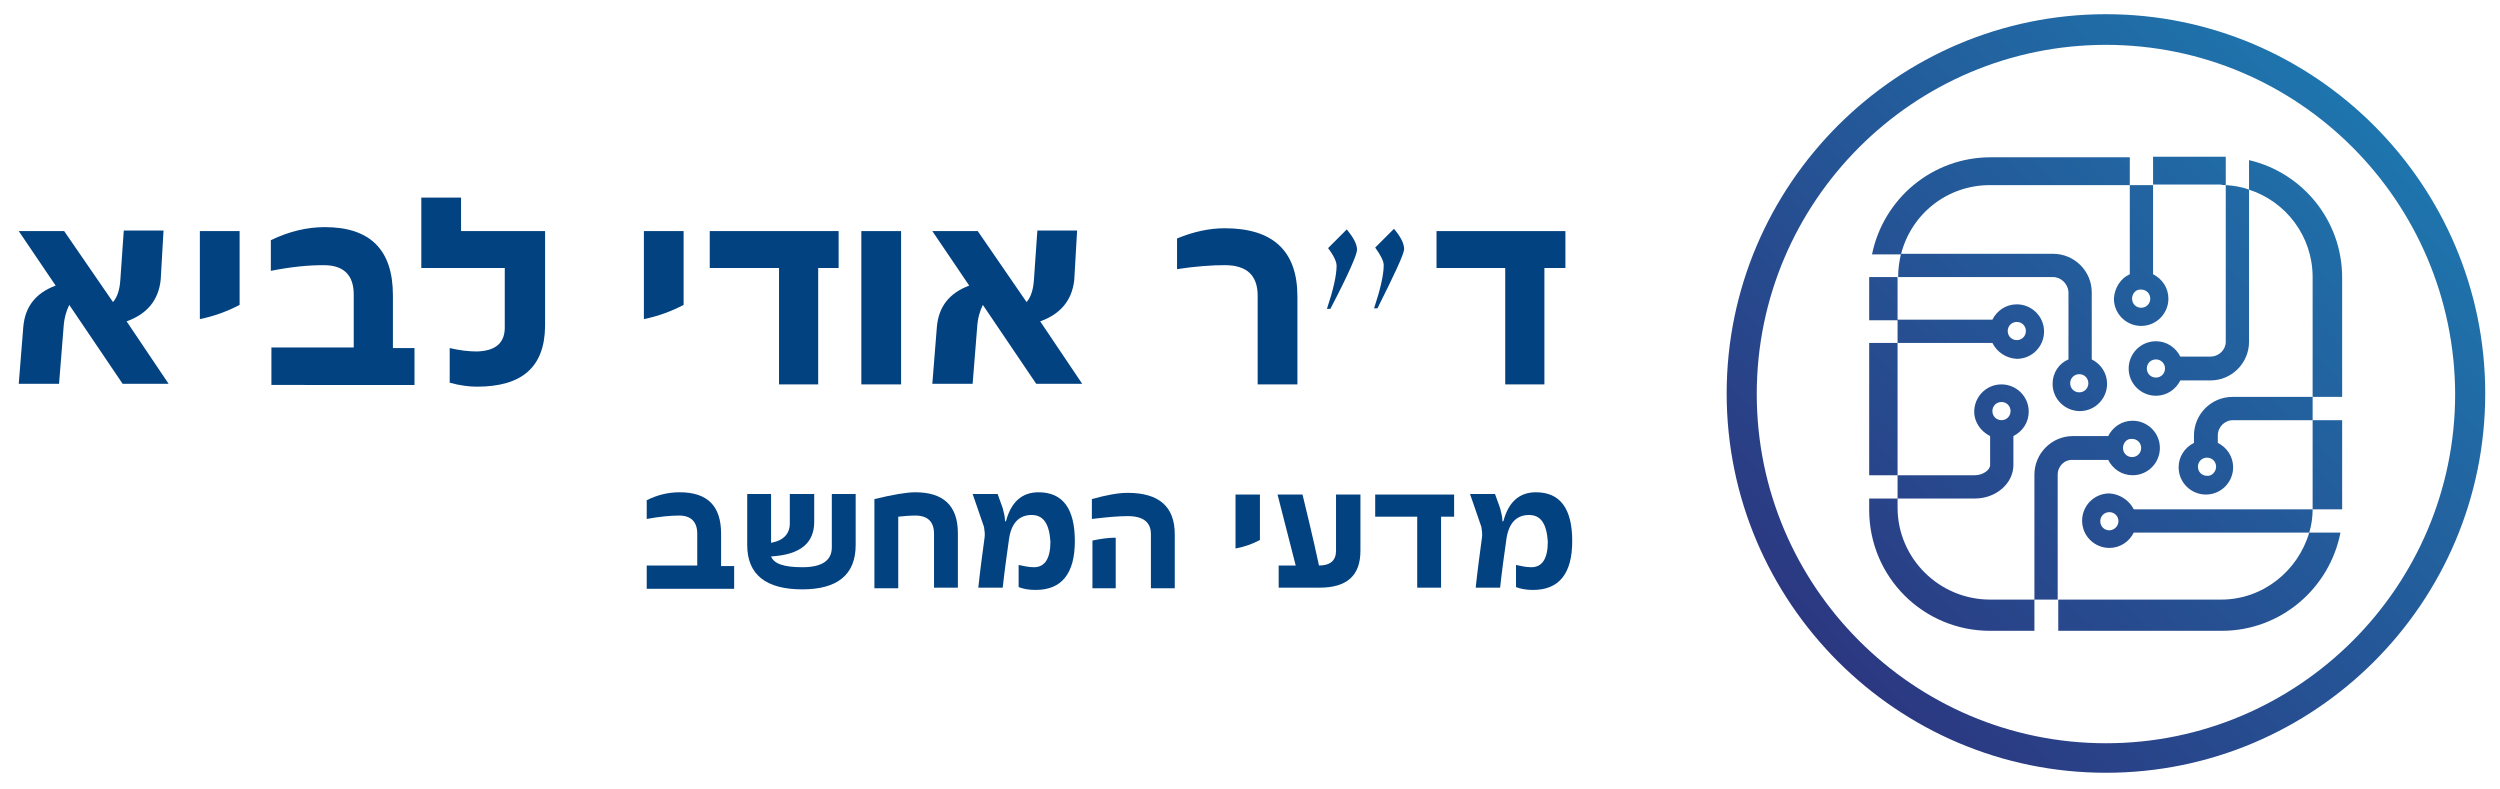
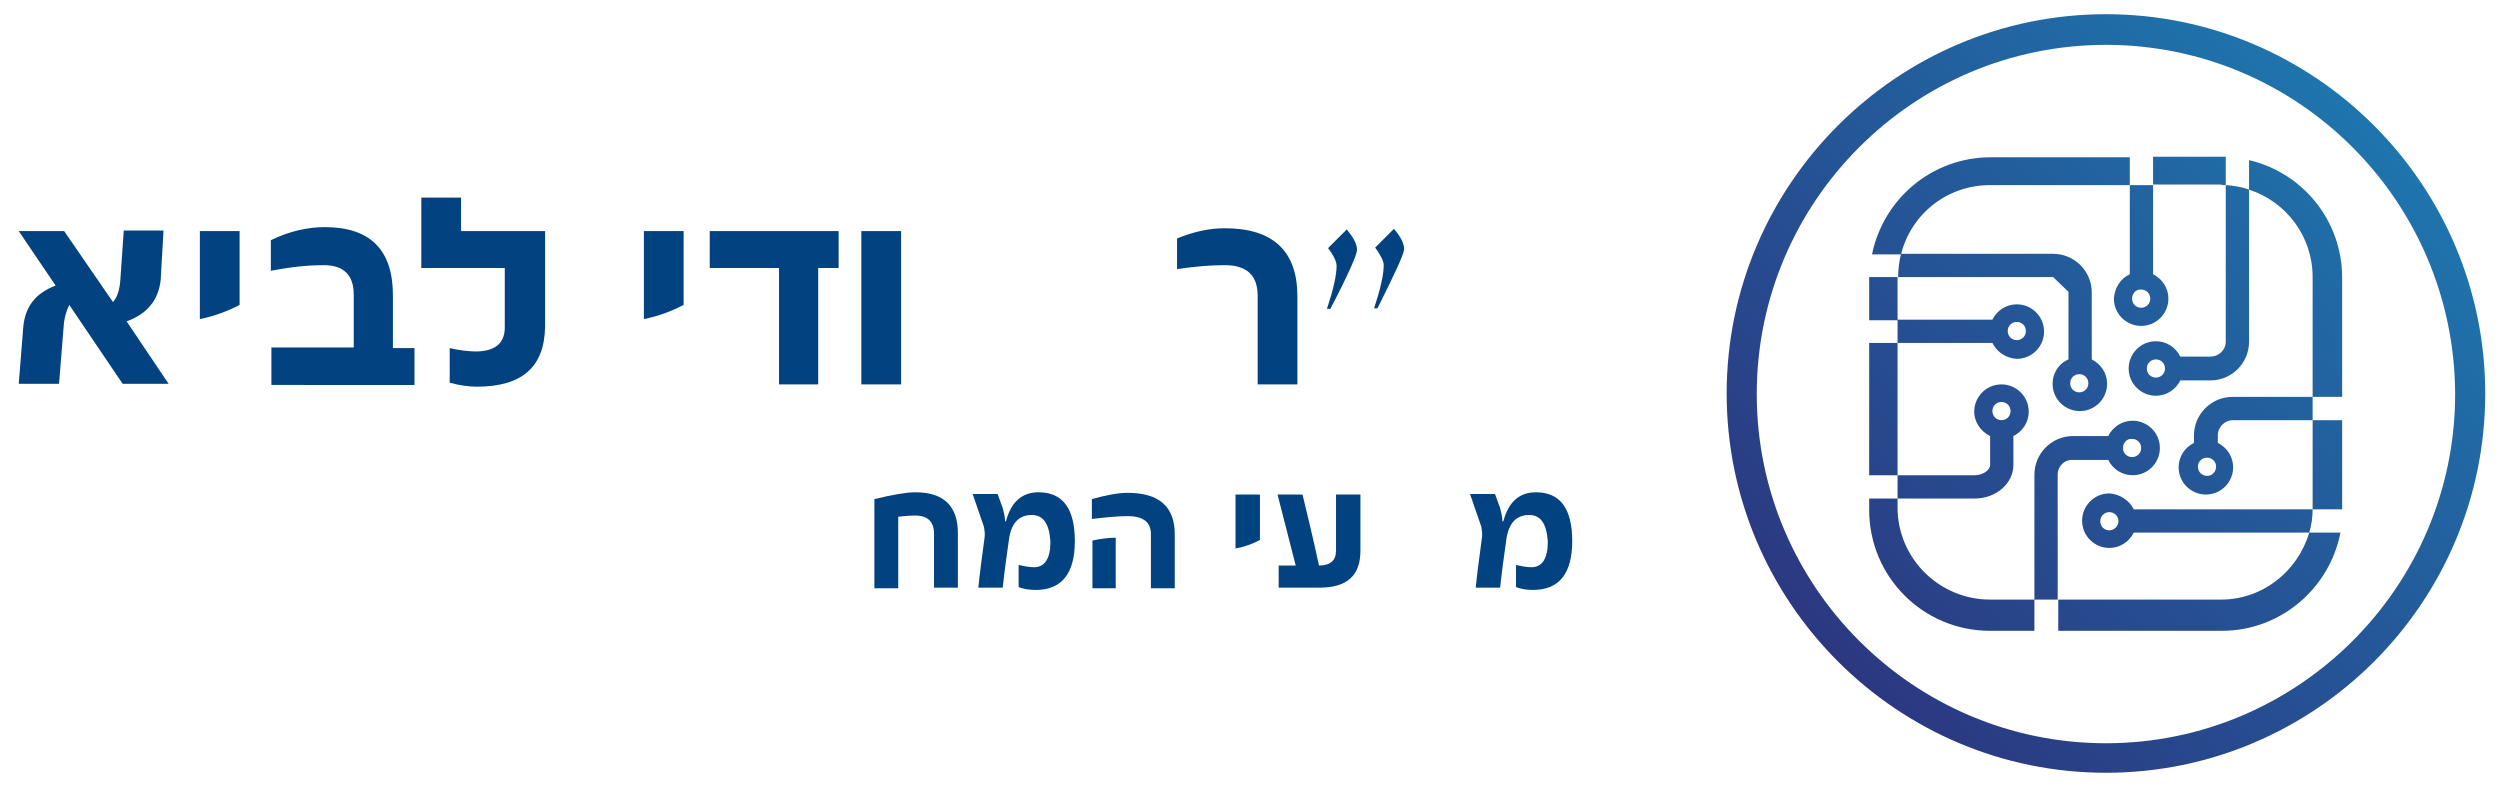
<svg xmlns="http://www.w3.org/2000/svg" version="1.1" id="Isolation_Mode" x="0px" y="0px" viewBox="0 0 440.3 139" style="enable-background:new 0 0 440.3 139;" xml:space="preserve">
  <style type="text/css">
	.st0{fill:#034281;}
	.st1{fill:url(#SVGID_1_);}
	.st2{fill:url(#SVGID_2_);}
</style>
  <g>
    <path class="st0" d="M19.9,53.2c0.8-0.9,1.2-2.3,1.3-4l0.6-8.6h7l-0.5,8.7c-0.4,3.6-2.4,6-6,7.3l7.4,11h-8.1l-9.4-13.9   c-0.5,1-0.9,2.3-1,3.9l-0.8,10H3.3l0.8-10c0.3-3.6,2.2-6,5.7-7.3l-6.5-9.6h8L19.9,53.2z" />
    <path class="st0" d="M35.2,40.7h7v13c-2.1,1.1-4.5,2-7,2.5V40.7z" />
    <path class="st0" d="M47.8,67.7v-6.5h14.5v-9.3c0-3.5-1.8-5.2-5.3-5.2c-2.7,0-5.8,0.3-9.3,1v-5.4c3.3-1.6,6.5-2.3,9.5-2.3   c8,0,12,4,12,12v9.3h3.8v6.5H47.8z" />
    <path class="st0" d="M88.9,47.2H74.2V34.8h7v5.9H96v16.8c-0.1,7.1-4,10.6-12,10.6c-1.4,0-3-0.2-4.8-0.7v-6.1   c1.7,0.4,3.3,0.6,4.8,0.6c3.3-0.1,5-1.5,4.9-4.5L88.9,47.2z" />
    <path class="st0" d="M113.4,40.7h7v13c-2.1,1.1-4.5,2-7,2.5V40.7z" />
    <path class="st0" d="M144.1,47.2v20.5h-6.9V47.2H125v-6.5h22.7v6.5H144.1z" />
    <path class="st0" d="M151.7,40.7h7v27h-7V40.7z" />
-     <path class="st0" d="M180.8,53.2c0.8-0.9,1.2-2.3,1.3-4l0.6-8.6h7l-0.5,8.7c-0.4,3.6-2.4,6-6,7.3l7.4,11h-8.1l-9.4-13.9   c-0.5,1-0.9,2.3-1,3.9l-0.8,10h-7.1l0.8-10c0.3-3.6,2.2-6,5.7-7.3l-6.5-9.6h8L180.8,53.2z" />
    <path class="st0" d="M221.5,67.7V52.1c0-3.6-1.9-5.4-5.8-5.4c-2.3,0-5.1,0.2-8.4,0.7V42c2.9-1.2,5.7-1.8,8.4-1.8   c8.5,0,12.8,4,12.8,12v15.5H221.5z" />
    <path class="st0" d="M234.3,54.4h-0.6c1.1-3.3,1.7-5.9,1.7-7.6c0-0.7-0.5-1.8-1.5-3.1l3.3-3.3c1.2,1.5,1.8,2.6,1.8,3.6   C239,44.8,237.5,48.3,234.3,54.4z M242.6,54.3h-0.6c1.1-3.3,1.7-5.9,1.7-7.6c0-0.7-0.5-1.7-1.5-3.1l3.3-3.3   c1.2,1.4,1.8,2.6,1.8,3.6C247.2,44.9,245.6,48.3,242.6,54.3z" />
-     <path class="st0" d="M272,47.2v20.5h-6.9V47.2H253v-6.5h22.7v6.5H272z" />
-     <path class="st0" d="M113.9,103.6v-4h8.9V94c0-2.1-1.1-3.2-3.2-3.2c-1.6,0-3.5,0.2-5.7,0.6v-3.3c2-1,3.9-1.4,5.8-1.4   c4.9,0,7.3,2.4,7.3,7.3v5.7h2.3v4H113.9z" />
-     <path class="st0" d="M131.6,96v-9h4.2v8.6c2.2-0.4,3.4-1.6,3.3-3.7V87h4.3v4.9c0,3.8-2.5,5.8-7.6,6.1c0.5,1.3,2.3,1.9,5.5,1.9   c3.5,0,5.2-1.2,5.2-3.5V87h4.2v9c0,5.2-3.2,7.8-9.4,7.8C134.9,103.8,131.6,101.2,131.6,96z" />
    <path class="st0" d="M164.5,103.6V94c0-2.1-1.1-3.2-3.3-3.2c-1,0-2,0.1-3,0.2v12.6h-4.2V87.9c3.3-0.8,5.7-1.2,7.2-1.2   c5,0,7.5,2.4,7.5,7.2v9.6H164.5z" />
    <path class="st0" d="M181.7,90.7c-2.2,0-3.6,1.4-4,4.3c-0.4,2.8-0.8,5.7-1.1,8.5h-4.3c0.3-2.9,0.7-5.8,1.1-8.8   c0.1-0.6,0-1.3-0.1-1.9l-2-5.8h4.4l0.9,2.5c0.2,0.8,0.4,1.5,0.4,2.2c0,0.2,0.1,0.2,0.2,0c0.9-3.3,2.8-5,5.7-5   c4.3,0,6.4,2.9,6.4,8.6c0,5.7-2.3,8.6-6.9,8.6c-1.3,0-2.2-0.2-3-0.5v-3.9c0.9,0.2,1.8,0.4,2.7,0.4c1.9,0,2.9-1.5,2.9-4.5   C184.8,92.3,183.8,90.7,181.7,90.7z" />
    <path class="st0" d="M202.7,103.6v-9.5c0-2.1-1.3-3.2-4.1-3.2c-1.7,0-3.8,0.2-6.3,0.5v-3.5c2.5-0.7,4.6-1.1,6.3-1.1   c5.5,0,8.3,2.4,8.3,7.3v9.5H202.7z M192.4,103.6v-8.4c1.4-0.3,2.8-0.5,4.1-0.5v8.9H192.4z" />
    <path class="st0" d="M217.6,87.1h4.3v8c-1.3,0.7-2.7,1.2-4.3,1.5V87.1z" />
    <path class="st0" d="M225.2,103.6v-4h3L225,87.1h4.4c1.8,7.4,2.7,11.5,2.9,12.5c2,0,3-0.9,3-2.6v-9.9h4.3V97c0,4.4-2.4,6.5-7.2,6.5   h-0.7H225.2z" />
-     <path class="st0" d="M253.8,91v12.5h-4.2V91h-7.4v-3.9h13.9V91H253.8z" />
    <path class="st0" d="M269.3,90.7c-2.2,0-3.6,1.4-4,4.3c-0.4,2.8-0.8,5.7-1.1,8.5h-4.3c0.3-2.9,0.7-5.8,1.1-8.8   c0.1-0.6,0-1.3-0.1-1.9l-2-5.8h4.4l0.9,2.5c0.2,0.8,0.4,1.5,0.4,2.2c0,0.2,0.1,0.2,0.2,0c0.9-3.3,2.8-5,5.7-5   c4.3,0,6.4,2.9,6.4,8.6c0,5.7-2.3,8.6-6.9,8.6c-1.3,0-2.2-0.2-3-0.5v-3.9c0.9,0.2,1.8,0.4,2.7,0.4c1.9,0,2.9-1.5,2.9-4.5   C272.4,92.3,271.4,90.7,269.3,90.7z" />
  </g>
  <g>
    <linearGradient id="SVGID_1_" gradientUnits="userSpaceOnUse" x1="418.549" y1="21.822" x2="323.458" y2="116.617">
      <stop offset="0" style="stop-color:#1E75AD" />
      <stop offset="1" style="stop-color:#2B3881" />
    </linearGradient>
    <path class="st1" d="M370.9,136.1c-36.8,0-66.8-30-66.8-66.8c0-36.8,30-66.8,66.8-66.8c36.8,0,66.8,30,66.8,66.8   C437.7,106.2,407.7,136.1,370.9,136.1z M370.9,7.9c-33.9,0-61.5,27.6-61.5,61.5c0,33.9,27.6,61.5,61.5,61.5   c33.9,0,61.5-27.6,61.5-61.5C432.3,35.5,404.8,7.9,370.9,7.9z" />
    <linearGradient id="SVGID_2_" gradientUnits="userSpaceOnUse" x1="418.548" y1="21.82" x2="323.457" y2="116.616">
      <stop offset="0" style="stop-color:#1E75AD" />
      <stop offset="1" style="stop-color:#2B3881" />
    </linearGradient>
-     <path class="st2" d="M406.7,93.8h5.5c-1.9,9.8-10.5,17.3-20.9,17.3h-28.8v-5.5h28.7C398.5,105.6,404.7,100.6,406.7,93.8z    M334.2,89.4v-1.6h-5v2c0,11.8,9.5,21.3,21.3,21.3h7.8v-5.5h-7.8C341.5,105.6,334.2,98.3,334.2,89.4z M407.3,48.8v21.1h5.2V48.9   c0-10.1-7-18.5-16.4-20.7v5.2C402.6,35.5,407.3,41.6,407.3,48.8z M334.2,48.8h-5c0,0,0,0.1,0,0.2v7.4h5L334.2,48.8   C334.2,48.8,334.2,48.8,334.2,48.8z M392,32.6v-5c-0.3,0-0.5,0-0.8,0h-12v4.9h11.9C391.4,32.6,391.7,32.6,392,32.6z M350.5,32.6   h24.6v-4.9h-24.5c-10.3,0-18.9,7.3-20.9,17.1h5.1C336.6,37.7,342.9,32.6,350.5,32.6z M329.2,60.4v23.3h5V60.4H329.2z M407.3,89.7   h5.2V74h-5.2v15.4C407.3,89.5,407.3,89.6,407.3,89.7z M375.1,48.3V32.6h4.1v15.7c1.6,0.8,2.7,2.4,2.7,4.3c0,2.6-2.1,4.8-4.8,4.8   c-2.6,0-4.8-2.1-4.8-4.8C372.4,50.7,373.5,49,375.1,48.3z M375.5,52.6c0,0.9,0.7,1.6,1.6,1.6c0.9,0,1.6-0.7,1.6-1.6   c0-0.9-0.7-1.6-1.6-1.6C376.2,50.9,375.5,51.7,375.5,52.6z M361.6,48.8h-27.3c0-1.4,0.2-2.8,0.5-4.1h26.8c3.7,0,6.8,3,6.8,6.8v11.8   c1.6,0.8,2.7,2.4,2.7,4.3c0,2.6-2.1,4.8-4.8,4.8c-2.6,0-4.8-2.1-4.8-4.8c0-1.9,1.1-3.6,2.8-4.3V51.4C364.2,50,363,48.8,361.6,48.8z    M364.6,67.5c0,0.9,0.7,1.6,1.6,1.6c0.9,0,1.6-0.7,1.6-1.6c0-0.9-0.7-1.6-1.6-1.6C365.3,65.9,364.6,66.6,364.6,67.5z M392,60.2   V32.6c1.4,0.1,2.8,0.3,4.1,0.8v26.8c0,3.7-3,6.8-6.8,6.8H384c-0.8,1.6-2.4,2.7-4.3,2.7c-2.6,0-4.8-2.1-4.8-4.8   c0-2.6,2.1-4.8,4.8-4.8c1.9,0,3.5,1.1,4.3,2.7h5.3C390.8,62.8,392,61.6,392,60.2z M381.3,64.9c0-0.9-0.7-1.6-1.6-1.6   c-0.9,0-1.6,0.7-1.6,1.6c0,0.9,0.7,1.6,1.6,1.6C380.6,66.5,381.3,65.8,381.3,64.9z M350.9,60.4h-16.7v-4.1h16.7   c0.8-1.6,2.4-2.7,4.3-2.7c2.6,0,4.8,2.1,4.8,4.8c0,2.6-2.1,4.8-4.8,4.8C353.3,63.1,351.7,62,350.9,60.4z M353.6,58.3   c0,0.9,0.7,1.6,1.6,1.6c0.9,0,1.6-0.7,1.6-1.6c0-0.9-0.7-1.6-1.6-1.6C354.3,56.7,353.6,57.4,353.6,58.3z M362.4,83.6v22h-4.1v-22   c0-3.7,3-6.8,6.8-6.8h6.2c0.8-1.6,2.4-2.7,4.3-2.7c2.6,0,4.8,2.1,4.8,4.8c0,2.6-2.1,4.8-4.8,4.8c-1.9,0-3.5-1.1-4.3-2.7h-6.2   C363.6,80.9,362.4,82.1,362.4,83.6z M373.9,78.9c0,0.9,0.7,1.6,1.6,1.6c0.9,0,1.6-0.7,1.6-1.6c0-0.9-0.7-1.6-1.6-1.6   C374.6,77.2,373.9,78,373.9,78.9z M375.8,89.7h31.5c0,1.4-0.2,2.8-0.6,4.1h-30.9c-0.8,1.6-2.4,2.7-4.3,2.7c-2.6,0-4.8-2.1-4.8-4.8   c0-2.6,2.1-4.8,4.8-4.8C373.3,87,375,88.1,375.8,89.7z M373.1,91.8c0-0.9-0.7-1.6-1.6-1.6c-0.9,0-1.6,0.7-1.6,1.6   c0,0.9,0.7,1.6,1.6,1.6C372.3,93.4,373.1,92.7,373.1,91.8z M407.3,69.9V74h-14c-1.5,0-2.7,1.2-2.7,2.7v1.3c1.6,0.8,2.7,2.4,2.7,4.3   c0,2.6-2.1,4.8-4.8,4.8c-2.6,0-4.8-2.1-4.8-4.8c0-1.9,1.1-3.5,2.7-4.3v-1.3c0-3.7,3-6.8,6.8-6.8H407.3z M390.3,82.2   c0-0.9-0.7-1.6-1.6-1.6c-0.9,0-1.6,0.7-1.6,1.6c0,0.9,0.7,1.6,1.6,1.6C389.5,83.9,390.3,83.1,390.3,82.2z M347.8,87.8h-13.6v-4.1   h13.6c1.4,0,2.7-0.9,2.7-1.8v-5.1c-1.6-0.8-2.8-2.4-2.8-4.3c0-2.6,2.1-4.8,4.8-4.8c2.6,0,4.8,2.1,4.8,4.8c0,1.9-1.1,3.5-2.7,4.3   v5.1C354.6,85.1,351.6,87.8,347.8,87.8z M350.9,72.4c0,0.9,0.7,1.6,1.6,1.6c0.9,0,1.6-0.7,1.6-1.6c0-0.9-0.7-1.6-1.6-1.6   C351.6,70.8,350.9,71.5,350.9,72.4z" />
+     <path class="st2" d="M406.7,93.8h5.5c-1.9,9.8-10.5,17.3-20.9,17.3h-28.8v-5.5h28.7C398.5,105.6,404.7,100.6,406.7,93.8z    M334.2,89.4v-1.6h-5v2c0,11.8,9.5,21.3,21.3,21.3h7.8v-5.5h-7.8C341.5,105.6,334.2,98.3,334.2,89.4z M407.3,48.8v21.1h5.2V48.9   c0-10.1-7-18.5-16.4-20.7v5.2C402.6,35.5,407.3,41.6,407.3,48.8z M334.2,48.8h-5c0,0,0,0.1,0,0.2v7.4h5L334.2,48.8   C334.2,48.8,334.2,48.8,334.2,48.8z M392,32.6v-5c-0.3,0-0.5,0-0.8,0h-12v4.9h11.9C391.4,32.6,391.7,32.6,392,32.6z M350.5,32.6   h24.6v-4.9h-24.5c-10.3,0-18.9,7.3-20.9,17.1h5.1C336.6,37.7,342.9,32.6,350.5,32.6z M329.2,60.4v23.3h5V60.4H329.2z M407.3,89.7   h5.2V74h-5.2v15.4C407.3,89.5,407.3,89.6,407.3,89.7z M375.1,48.3V32.6h4.1v15.7c1.6,0.8,2.7,2.4,2.7,4.3c0,2.6-2.1,4.8-4.8,4.8   c-2.6,0-4.8-2.1-4.8-4.8C372.4,50.7,373.5,49,375.1,48.3z M375.5,52.6c0,0.9,0.7,1.6,1.6,1.6c0.9,0,1.6-0.7,1.6-1.6   c0-0.9-0.7-1.6-1.6-1.6C376.2,50.9,375.5,51.7,375.5,52.6z M361.6,48.8h-27.3c0-1.4,0.2-2.8,0.5-4.1h26.8c3.7,0,6.8,3,6.8,6.8v11.8   c1.6,0.8,2.7,2.4,2.7,4.3c0,2.6-2.1,4.8-4.8,4.8c-2.6,0-4.8-2.1-4.8-4.8c0-1.9,1.1-3.6,2.8-4.3V51.4z    M364.6,67.5c0,0.9,0.7,1.6,1.6,1.6c0.9,0,1.6-0.7,1.6-1.6c0-0.9-0.7-1.6-1.6-1.6C365.3,65.9,364.6,66.6,364.6,67.5z M392,60.2   V32.6c1.4,0.1,2.8,0.3,4.1,0.8v26.8c0,3.7-3,6.8-6.8,6.8H384c-0.8,1.6-2.4,2.7-4.3,2.7c-2.6,0-4.8-2.1-4.8-4.8   c0-2.6,2.1-4.8,4.8-4.8c1.9,0,3.5,1.1,4.3,2.7h5.3C390.8,62.8,392,61.6,392,60.2z M381.3,64.9c0-0.9-0.7-1.6-1.6-1.6   c-0.9,0-1.6,0.7-1.6,1.6c0,0.9,0.7,1.6,1.6,1.6C380.6,66.5,381.3,65.8,381.3,64.9z M350.9,60.4h-16.7v-4.1h16.7   c0.8-1.6,2.4-2.7,4.3-2.7c2.6,0,4.8,2.1,4.8,4.8c0,2.6-2.1,4.8-4.8,4.8C353.3,63.1,351.7,62,350.9,60.4z M353.6,58.3   c0,0.9,0.7,1.6,1.6,1.6c0.9,0,1.6-0.7,1.6-1.6c0-0.9-0.7-1.6-1.6-1.6C354.3,56.7,353.6,57.4,353.6,58.3z M362.4,83.6v22h-4.1v-22   c0-3.7,3-6.8,6.8-6.8h6.2c0.8-1.6,2.4-2.7,4.3-2.7c2.6,0,4.8,2.1,4.8,4.8c0,2.6-2.1,4.8-4.8,4.8c-1.9,0-3.5-1.1-4.3-2.7h-6.2   C363.6,80.9,362.4,82.1,362.4,83.6z M373.9,78.9c0,0.9,0.7,1.6,1.6,1.6c0.9,0,1.6-0.7,1.6-1.6c0-0.9-0.7-1.6-1.6-1.6   C374.6,77.2,373.9,78,373.9,78.9z M375.8,89.7h31.5c0,1.4-0.2,2.8-0.6,4.1h-30.9c-0.8,1.6-2.4,2.7-4.3,2.7c-2.6,0-4.8-2.1-4.8-4.8   c0-2.6,2.1-4.8,4.8-4.8C373.3,87,375,88.1,375.8,89.7z M373.1,91.8c0-0.9-0.7-1.6-1.6-1.6c-0.9,0-1.6,0.7-1.6,1.6   c0,0.9,0.7,1.6,1.6,1.6C372.3,93.4,373.1,92.7,373.1,91.8z M407.3,69.9V74h-14c-1.5,0-2.7,1.2-2.7,2.7v1.3c1.6,0.8,2.7,2.4,2.7,4.3   c0,2.6-2.1,4.8-4.8,4.8c-2.6,0-4.8-2.1-4.8-4.8c0-1.9,1.1-3.5,2.7-4.3v-1.3c0-3.7,3-6.8,6.8-6.8H407.3z M390.3,82.2   c0-0.9-0.7-1.6-1.6-1.6c-0.9,0-1.6,0.7-1.6,1.6c0,0.9,0.7,1.6,1.6,1.6C389.5,83.9,390.3,83.1,390.3,82.2z M347.8,87.8h-13.6v-4.1   h13.6c1.4,0,2.7-0.9,2.7-1.8v-5.1c-1.6-0.8-2.8-2.4-2.8-4.3c0-2.6,2.1-4.8,4.8-4.8c2.6,0,4.8,2.1,4.8,4.8c0,1.9-1.1,3.5-2.7,4.3   v5.1C354.6,85.1,351.6,87.8,347.8,87.8z M350.9,72.4c0,0.9,0.7,1.6,1.6,1.6c0.9,0,1.6-0.7,1.6-1.6c0-0.9-0.7-1.6-1.6-1.6   C351.6,70.8,350.9,71.5,350.9,72.4z" />
  </g>
</svg>